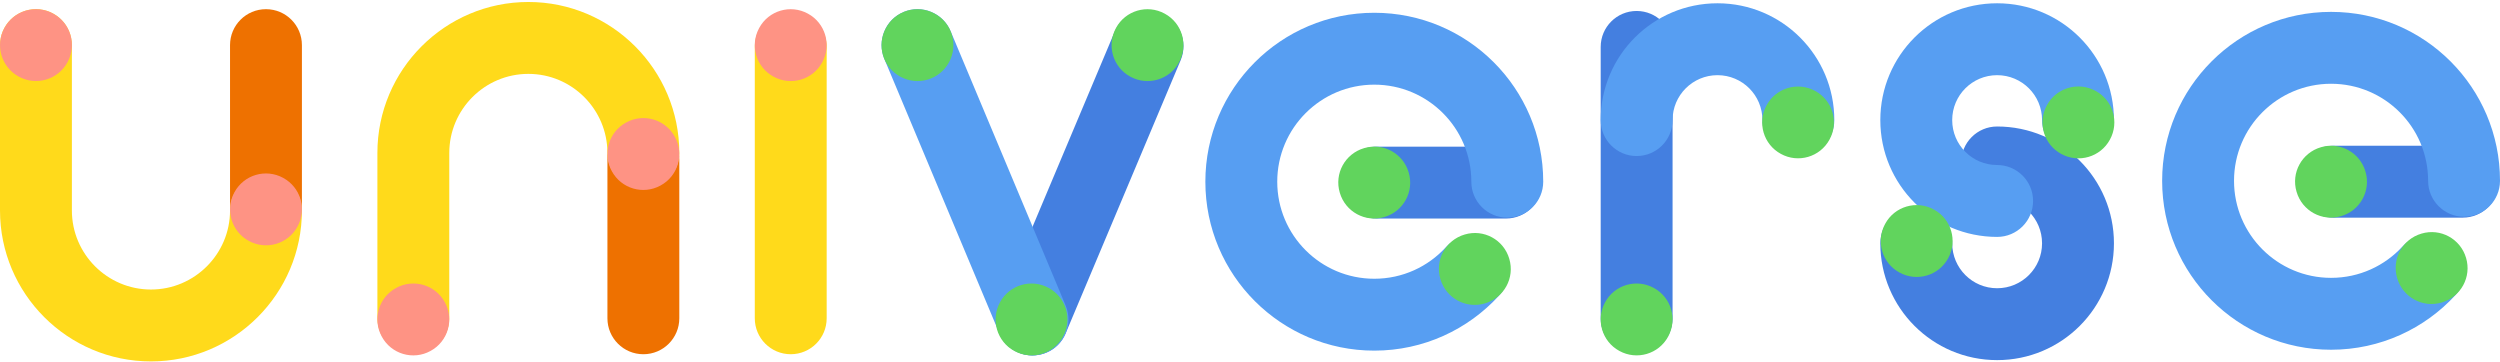
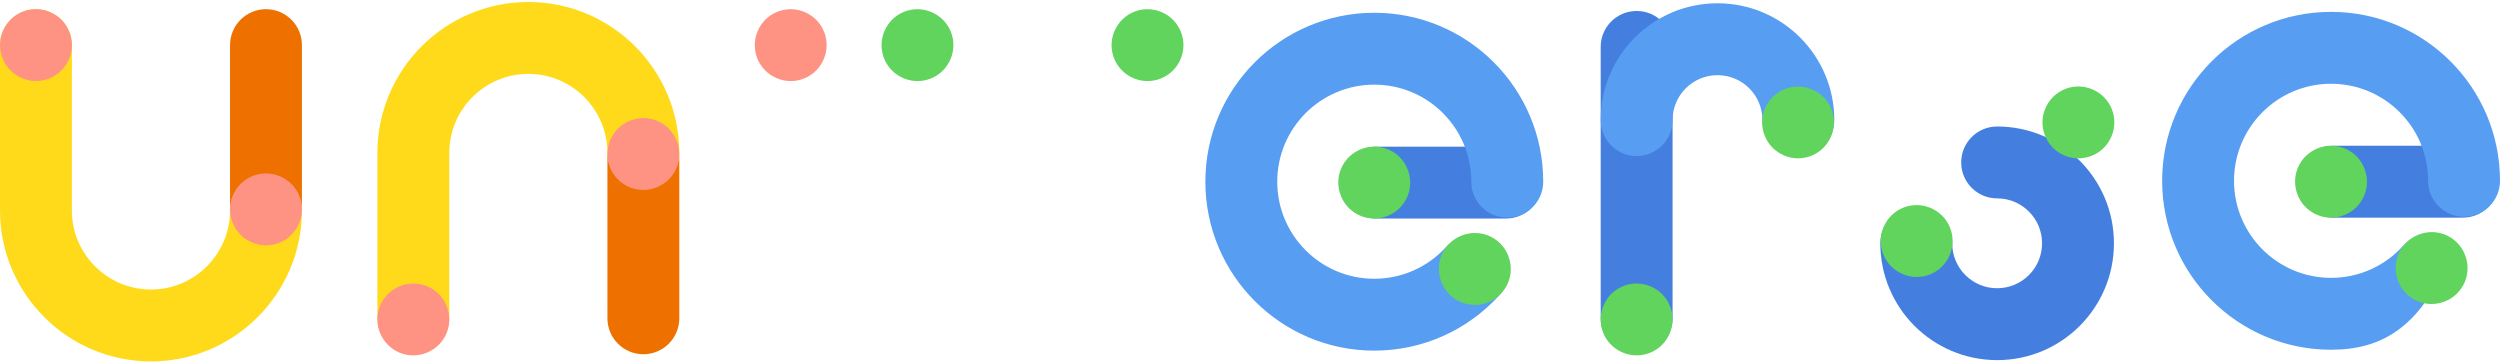
<svg xmlns="http://www.w3.org/2000/svg" width="470" height="68" viewBox="0 0 470 68" fill="none">
-   <path fill-rule="evenodd" clip-rule="evenodd" d="M148.657 2.063C152.389 2.063 155.414 5.089 155.414 8.821V59.837C155.414 63.569 152.389 66.594 148.657 66.594C144.925 66.594 141.9 63.569 141.9 59.837V8.821C141.9 5.089 144.925 2.063 148.657 2.063Z" fill="#FFDA1B" />
  <path d="M154.577 11.719C152.806 14.997 148.698 16.206 145.421 14.409C142.143 12.638 140.934 8.53 142.731 5.253C144.502 1.976 148.61 0.766 151.887 2.563C155.164 4.334 156.374 8.442 154.577 11.719Z" fill="#FE9384" />
  <path fill-rule="evenodd" clip-rule="evenodd" d="M252.042 34.328C252.042 30.596 255.067 27.571 258.799 27.571H283.124C286.856 27.571 289.882 30.596 289.882 34.328C289.882 38.06 286.856 41.085 283.124 41.085H258.799C255.067 41.085 252.042 38.06 252.042 34.328Z" fill="#447FE0" />
  <path fill-rule="evenodd" clip-rule="evenodd" d="M258.366 15.915C248.293 15.915 240.122 24.087 240.122 34.16C240.122 44.233 248.293 52.404 258.366 52.404C263.692 52.404 268.481 50.129 271.821 46.478C274.34 43.725 278.614 43.534 281.367 46.053C284.121 48.572 284.311 52.846 281.792 55.6C275.996 61.936 267.636 65.918 258.366 65.918C240.83 65.918 226.608 51.696 226.608 34.16C226.608 16.623 240.83 2.401 258.366 2.401C275.903 2.401 290.125 16.623 290.125 34.16C290.125 37.892 287.1 40.917 283.368 40.917C279.636 40.917 276.611 37.892 276.611 34.16C276.611 24.087 268.439 15.915 258.366 15.915Z" fill="#579EF2" />
  <path d="M279.172 57.039C275.597 58.107 271.84 56.059 270.793 52.465C269.725 48.89 271.773 45.133 275.367 44.086C278.942 43.018 282.699 45.065 283.746 48.66C284.814 52.235 282.766 55.992 279.172 57.039Z" fill="#61D45D" />
  <path d="M260.258 40.802C256.684 41.869 252.927 39.822 251.88 36.227C250.812 32.653 252.859 28.896 256.454 27.848C260.029 26.781 263.786 28.828 264.833 32.423C265.901 35.998 263.853 39.754 260.258 40.802Z" fill="#61D45D" />
  <path fill-rule="evenodd" clip-rule="evenodd" d="M120.953 23.241C124.685 23.241 127.71 26.266 127.71 29.998V59.837C127.71 63.569 124.685 66.595 120.953 66.595C117.221 66.595 114.196 63.569 114.196 59.837V29.998C114.196 26.266 117.221 23.241 120.953 23.241Z" fill="#EE7100" />
  <path d="M77.707 66.594C73.977 66.594 70.95 63.567 70.95 59.837V28.755C70.95 13.105 83.681 0.374 99.33 0.374C114.98 0.374 127.71 13.105 127.71 28.755C127.71 32.484 124.683 35.512 120.953 35.512C117.223 35.512 114.196 32.484 114.196 28.755C114.196 20.558 107.527 13.889 99.33 13.889C91.134 13.889 84.465 20.558 84.465 28.755V59.837C84.465 63.567 81.437 66.594 77.707 66.594Z" fill="#FFDA1B" />
  <path d="M74.471 54.134C77.748 52.33 81.856 53.547 83.626 56.824C85.431 60.101 84.214 64.209 80.937 65.98C77.66 67.784 73.552 66.567 71.781 63.29C69.977 60.013 71.193 55.905 74.471 54.134Z" fill="#FE9384" />
  <path d="M117.716 23.031C120.993 21.227 125.102 22.443 126.872 25.721C128.676 28.998 127.46 33.106 124.183 34.876C120.905 36.681 116.797 35.464 115.027 32.187C113.223 28.91 114.439 24.802 117.716 23.031Z" fill="#FE9384" />
  <path fill-rule="evenodd" clip-rule="evenodd" d="M431.917 34.16C431.917 30.428 434.942 27.403 438.674 27.403H463C466.732 27.403 469.757 30.428 469.757 34.16C469.757 37.892 466.732 40.917 463 40.917H438.674C434.942 40.917 431.917 37.892 431.917 34.16Z" fill="#447FE0" />
-   <path fill-rule="evenodd" clip-rule="evenodd" d="M438.241 15.747C428.168 15.747 419.997 23.918 419.997 33.991C419.997 44.064 428.168 52.235 438.241 52.235C443.567 52.235 448.356 49.96 451.696 46.31C454.215 43.556 458.489 43.366 461.242 45.885C463.996 48.404 464.186 52.678 461.667 55.431C455.871 61.768 447.511 65.75 438.241 65.75C420.705 65.75 406.483 51.528 406.483 33.991C406.483 16.454 420.705 2.233 438.241 2.233C455.778 2.233 470 16.454 470 33.991C470 37.723 466.975 40.748 463.243 40.748C459.511 40.748 456.486 37.723 456.486 33.991C456.486 23.918 448.314 15.747 438.241 15.747Z" fill="#579EF2" />
+   <path fill-rule="evenodd" clip-rule="evenodd" d="M438.241 15.747C428.168 15.747 419.997 23.918 419.997 33.991C419.997 44.064 428.168 52.235 438.241 52.235C443.567 52.235 448.356 49.96 451.696 46.31C454.215 43.556 458.489 43.366 461.242 45.885C455.871 61.768 447.511 65.75 438.241 65.75C420.705 65.75 406.483 51.528 406.483 33.991C406.483 16.454 420.705 2.233 438.241 2.233C455.778 2.233 470 16.454 470 33.991C470 37.723 466.975 40.748 463.243 40.748C459.511 40.748 456.486 37.723 456.486 33.991C456.486 23.918 448.314 15.747 438.241 15.747Z" fill="#579EF2" />
  <path d="M459.047 56.871C455.472 57.938 451.715 55.891 450.668 52.296C449.6 48.722 451.648 44.965 455.243 43.917C458.817 42.85 462.574 44.897 463.622 48.492C464.689 52.066 462.642 55.824 459.047 56.871Z" fill="#61D45D" />
  <path d="M440.134 40.634C436.559 41.701 432.802 39.654 431.755 36.059C430.687 32.484 432.734 28.727 436.329 27.68C439.904 26.613 443.661 28.66 444.708 32.255C445.776 35.829 443.728 39.586 440.134 40.634Z" fill="#61D45D" />
  <path fill-rule="evenodd" clip-rule="evenodd" d="M368.704 30.538C368.704 26.806 371.729 23.781 375.461 23.781C387.592 23.781 397.422 33.611 397.422 45.742C397.422 57.873 387.592 67.702 375.461 67.702C363.33 67.702 353.5 57.873 353.5 45.742C353.5 42.01 356.525 38.984 360.257 38.984C363.989 38.984 367.014 42.01 367.014 45.742C367.014 50.409 370.794 54.188 375.461 54.188C380.128 54.188 383.907 50.409 383.907 45.742C383.907 41.074 380.128 37.295 375.461 37.295C371.729 37.295 368.704 34.27 368.704 30.538Z" fill="#447FE0" />
-   <path fill-rule="evenodd" clip-rule="evenodd" d="M375.461 14.132C370.794 14.132 367.014 17.911 367.014 22.578C367.014 27.245 370.794 31.024 375.461 31.024C379.193 31.024 382.218 34.05 382.218 37.782C382.218 41.514 379.193 44.539 375.461 44.539C363.33 44.539 353.5 34.709 353.5 22.578C353.5 10.447 363.33 0.617 375.461 0.617C387.592 0.617 397.421 10.447 397.421 22.578C397.421 26.31 394.396 29.335 390.664 29.335C386.932 29.335 383.907 26.31 383.907 22.578C383.907 17.911 380.128 14.132 375.461 14.132Z" fill="#579EF2" />
  <path d="M396.665 26.247C394.894 29.525 390.786 30.734 387.509 28.937C384.232 27.166 383.022 23.058 384.82 19.781C386.59 16.504 390.698 15.294 393.975 17.092C397.253 18.862 398.462 22.97 396.665 26.247Z" fill="#61D45D" />
  <path d="M366.258 48.546C364.487 51.823 360.379 53.033 357.102 51.235C353.825 49.465 352.615 45.356 354.412 42.079C356.183 38.802 360.291 37.593 363.568 39.39C366.846 41.16 368.055 45.269 366.258 48.546Z" fill="#61D45D" />
  <path fill-rule="evenodd" clip-rule="evenodd" d="M50.003 1.726C53.735 1.726 56.76 4.751 56.76 8.483V38.322C56.76 42.054 53.735 45.08 50.003 45.08C46.271 45.08 43.246 42.054 43.246 38.322V8.483C43.246 4.751 46.271 1.726 50.003 1.726Z" fill="#EE7100" />
  <path d="M28.38 67.946C12.73 67.946 1.52588e-05 55.215 1.52588e-05 39.566V8.483C1.52588e-05 4.753 3.027 1.726 6.757 1.726C10.487 1.726 13.514 4.753 13.514 8.483V39.566C13.514 47.762 20.184 54.431 28.38 54.431C36.576 54.431 43.246 47.762 43.246 39.566C43.246 35.836 46.273 32.809 50.003 32.809C53.733 32.809 56.76 35.836 56.76 39.566C56.76 55.215 44.03 67.946 28.38 67.946Z" fill="#FFDA1B" />
  <path d="M0.838 5.246C2.608 1.969 6.717 0.759 9.994 2.557C13.271 4.327 14.481 8.435 12.683 11.713C10.913 14.99 6.805 16.199 3.527 14.402C0.25 12.632 -0.959 8.523 0.838 5.246Z" fill="#FE9384" />
  <path d="M44.084 36.133C45.854 32.855 49.962 31.646 53.239 33.443C56.517 35.214 57.726 39.322 55.929 42.599C54.158 45.877 50.05 47.086 46.773 45.289C43.496 43.518 42.286 39.41 44.084 36.133Z" fill="#FE9384" />
-   <path fill-rule="evenodd" clip-rule="evenodd" d="M218.358 2.478C221.797 3.926 223.411 7.889 221.963 11.328L200.34 62.682C198.892 66.122 194.93 67.736 191.49 66.288C188.051 64.84 186.437 60.877 187.885 57.438L209.508 6.084C210.956 2.644 214.918 1.03 218.358 2.478Z" fill="#447FE0" />
  <path d="M221.655 11.72C219.884 14.997 215.776 16.206 212.499 14.409C209.221 12.639 208.012 8.53 209.809 5.253C211.58 1.976 215.688 0.766 218.965 2.564C222.242 4.334 223.452 8.442 221.655 11.72Z" fill="#61D45D" />
-   <path fill-rule="evenodd" clip-rule="evenodd" d="M169.877 2.251C173.319 0.808 177.278 2.428 178.721 5.87L200.344 57.447C201.787 60.889 200.167 64.849 196.725 66.292C193.283 67.734 189.324 66.114 187.881 62.672L166.258 11.095C164.815 7.654 166.435 3.694 169.877 2.251Z" fill="#579EF2" />
-   <path d="M199.849 63.29C198.079 66.567 193.971 67.776 190.693 65.979C187.416 64.209 186.207 60.1 188.004 56.823C189.774 53.546 193.883 52.337 197.16 54.134C200.437 55.904 201.647 60.013 199.849 63.29Z" fill="#61D45D" />
  <path d="M178.409 11.72C176.638 14.997 172.53 16.206 169.253 14.409C165.976 12.639 164.766 8.53 166.564 5.253C168.334 1.976 172.442 0.766 175.719 2.564C178.997 4.334 180.206 8.442 178.409 11.72Z" fill="#61D45D" />
  <path fill-rule="evenodd" clip-rule="evenodd" d="M307.687 2.063C311.419 2.063 314.444 5.088 314.444 8.82V59.837C314.444 63.569 311.419 66.594 307.687 66.594C303.955 66.594 300.93 63.569 300.93 59.837V8.82C300.93 5.088 303.955 2.063 307.687 2.063Z" fill="#447FE0" />
  <path d="M313.606 63.29C311.836 66.567 307.727 67.776 304.45 65.979C301.173 64.209 299.963 60.1 301.761 56.823C303.531 53.546 307.639 52.337 310.917 54.134C314.194 55.904 315.403 60.013 313.606 63.29Z" fill="#61D45D" />
  <path fill-rule="evenodd" clip-rule="evenodd" d="M322.89 14.132C318.223 14.132 314.444 17.911 314.444 22.578C314.444 26.31 311.419 29.335 307.687 29.335C303.955 29.335 300.93 26.31 300.93 22.578C300.93 10.447 310.759 0.617 322.89 0.617C335.021 0.617 344.851 10.447 344.851 22.578C344.851 26.31 341.826 29.335 338.094 29.335C334.362 29.335 331.337 26.31 331.337 22.578C331.337 17.911 327.558 14.132 322.89 14.132Z" fill="#579EF2" />
  <path d="M343.945 26.247C342.175 29.518 338.073 30.727 334.803 28.93C331.533 27.16 330.323 23.058 332.12 19.788C333.891 16.517 337.992 15.307 341.263 17.105C344.533 18.875 345.743 22.977 343.945 26.247Z" fill="#61D45D" />
</svg>